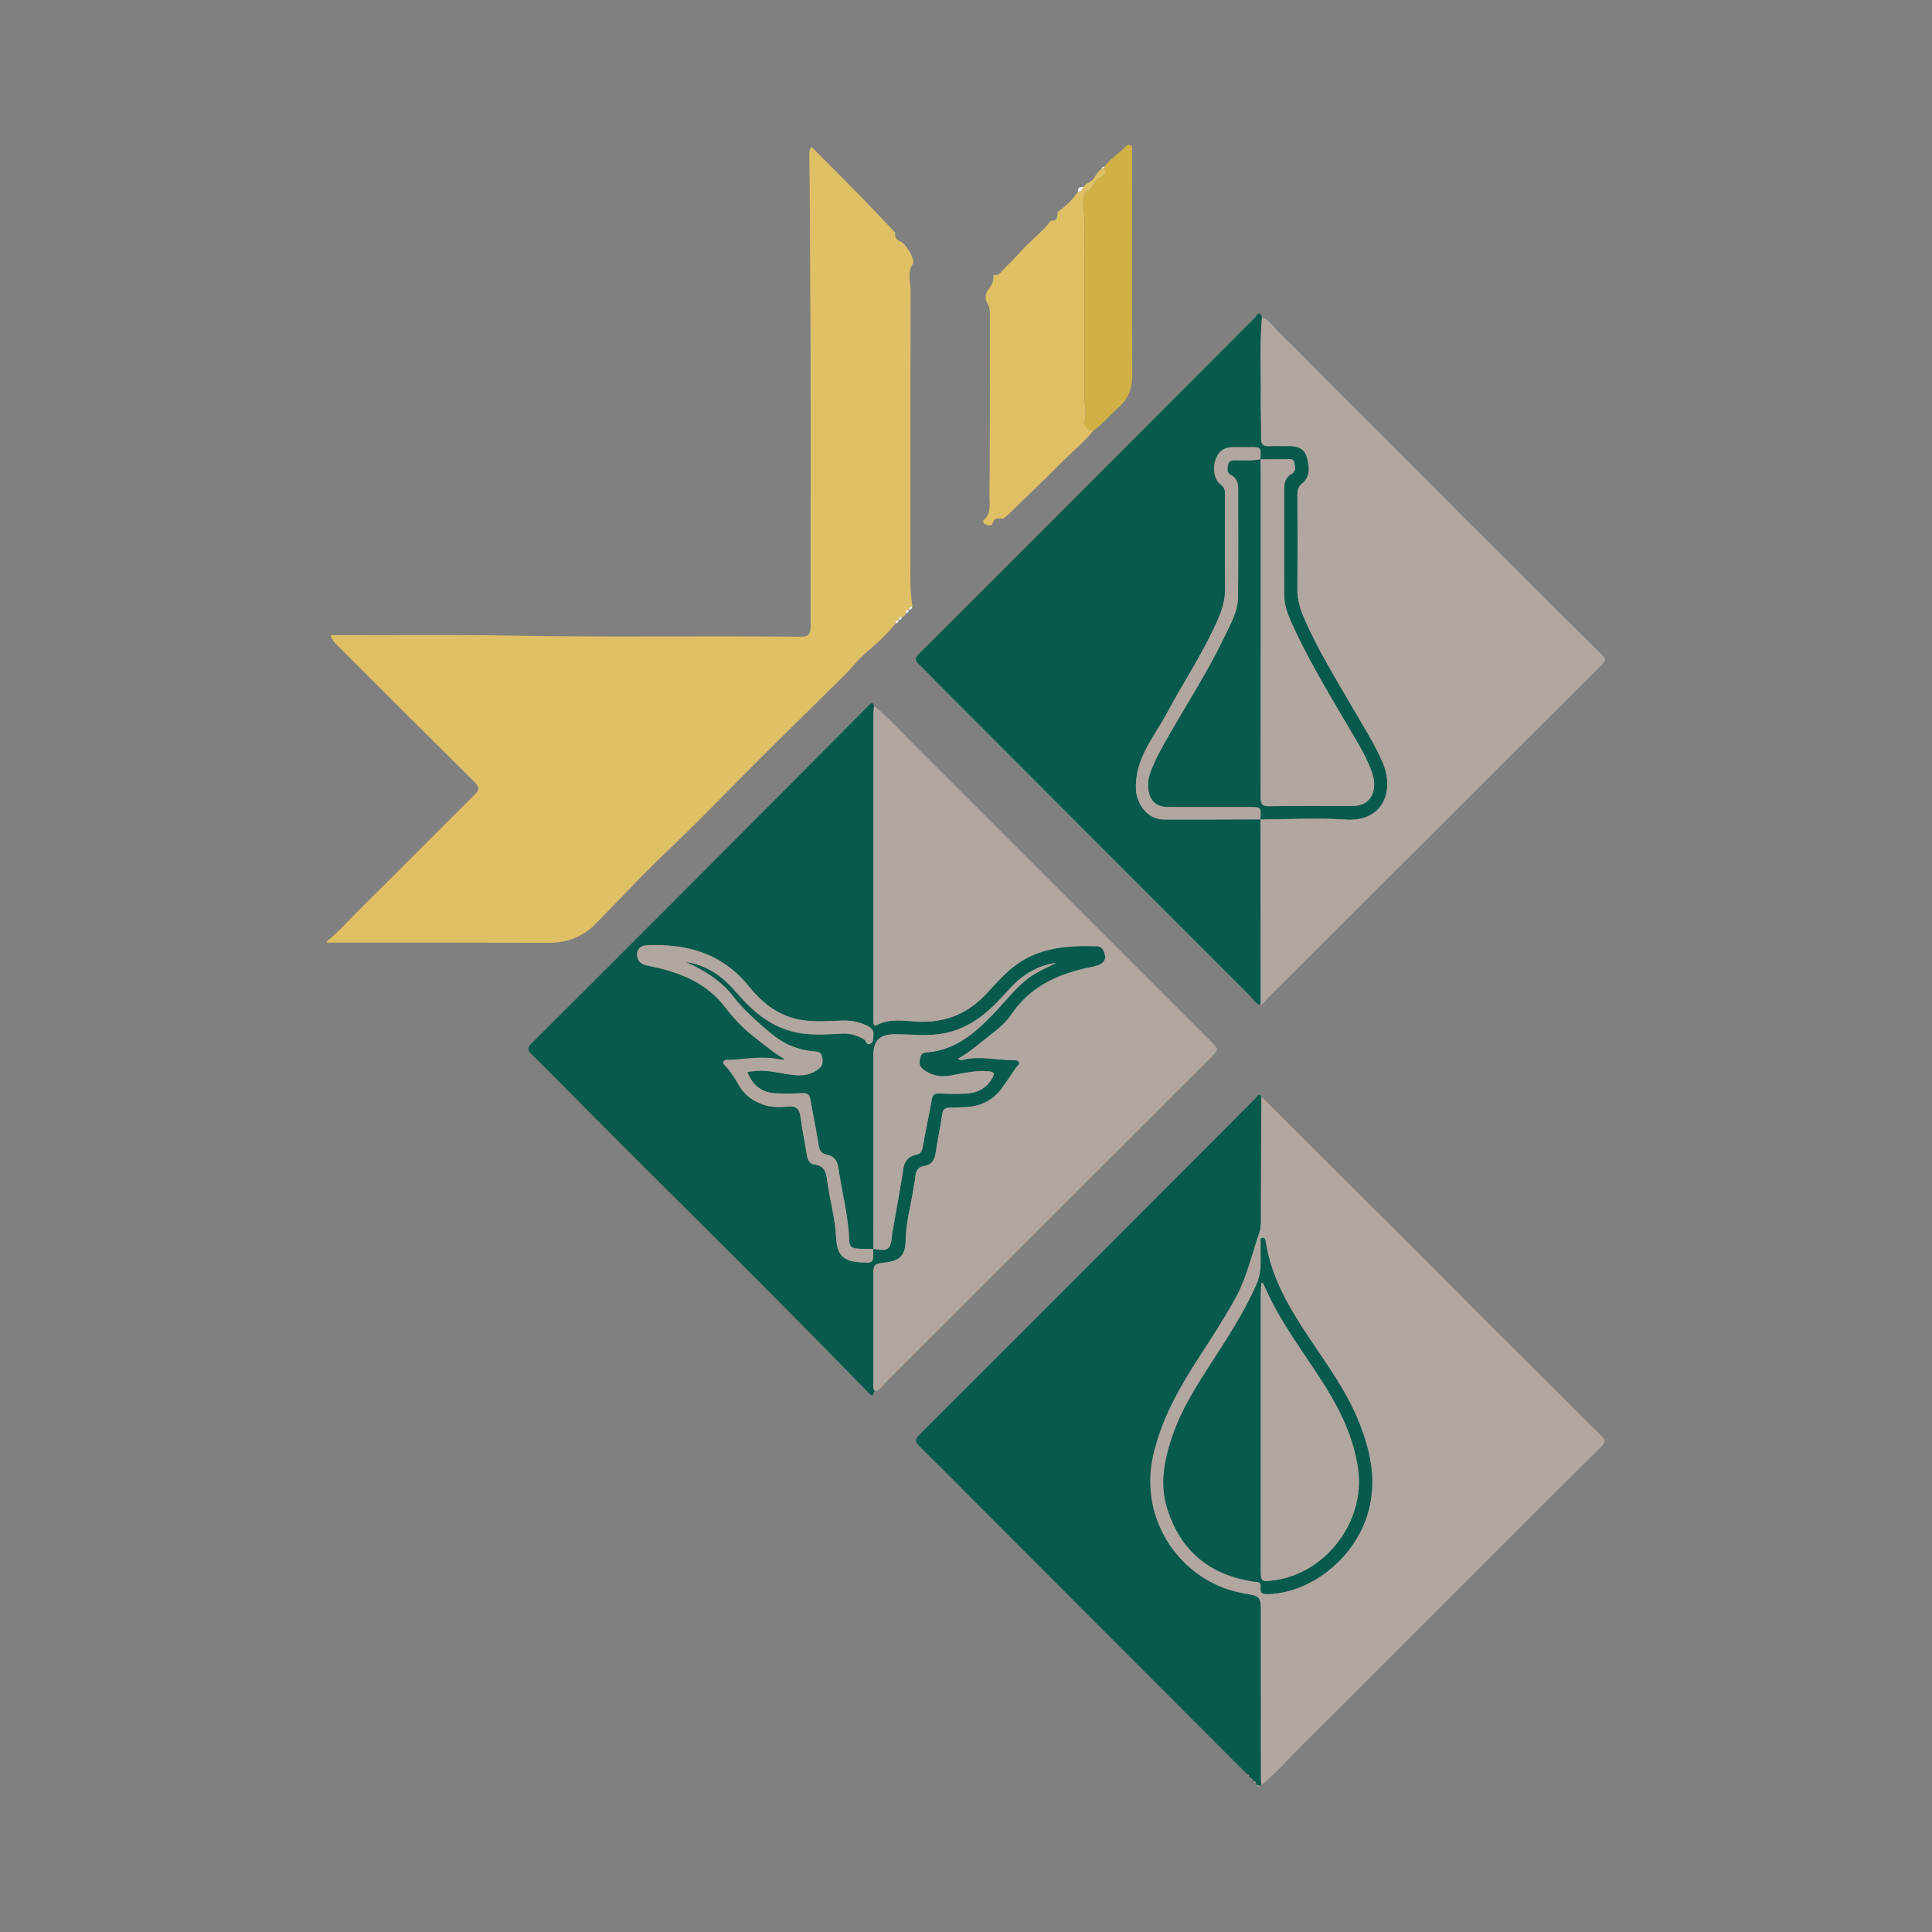
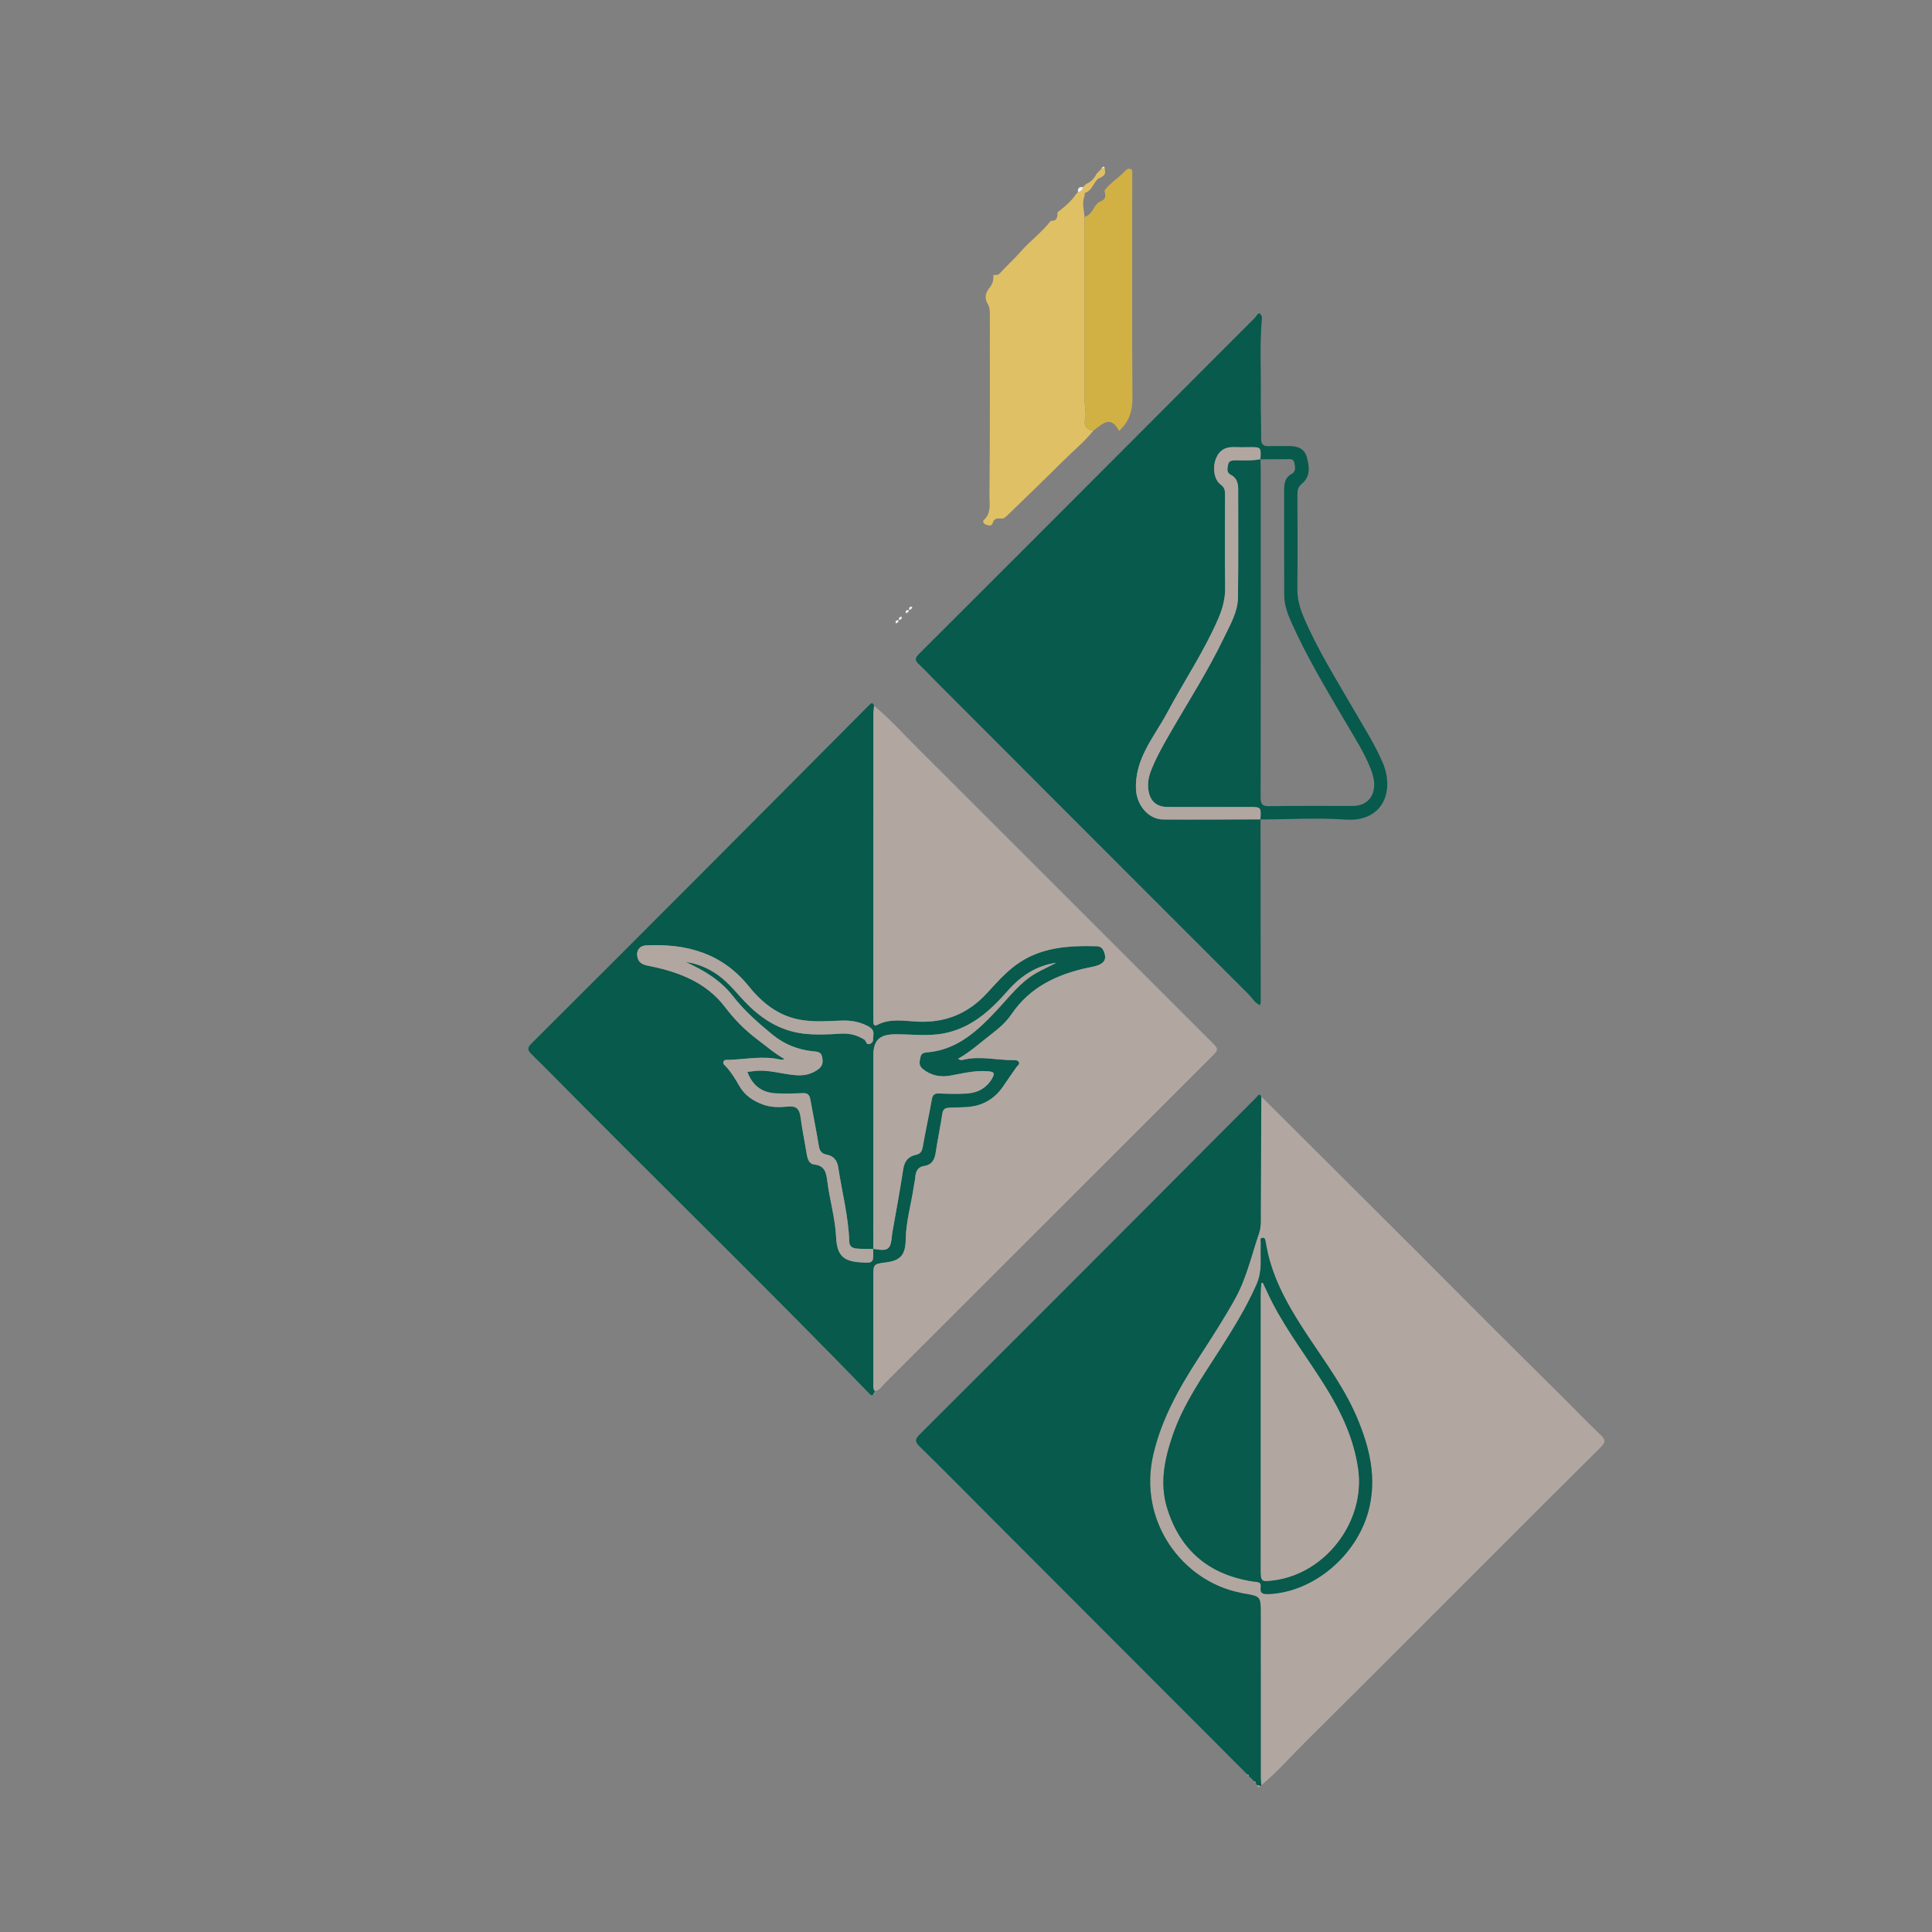
<svg xmlns="http://www.w3.org/2000/svg" version="1.1" id="Layer_1" x="0px" y="0px" width="200px" height="200px" viewBox="0 0 200 200" enable-background="new 0 0 200 200" xml:space="preserve">
  <rect x="0" y="0" width="200" height="200" fill="#808080" stroke="none" />
  <g>
-     <path fill="#E0C064" d="M33.855,97.429c1.221-0.978,2.244-2.162,3.35-3.257c3.985-3.947,7.93-7.934,11.911-11.885   c0.497-0.493,0.553-0.792,0.02-1.319c-4.732-4.682-9.437-9.391-14.145-14.097c-0.279-0.279-0.606-0.536-0.755-1.122   c0.472,0,0.894-0.001,1.315,0c5.599,0.009,11.199-0.062,16.795,0.043c10.174,0.191,20.348,0.015,30.521,0.122   c0.799,0.008,1.051-0.249,1.049-1.056c-0.02-11.926,0.049-23.853-0.042-35.779c-0.032-4.255-0.02-8.511-0.092-12.765   c-0.006-0.334-0.073-0.693,0.22-1.114c1.727,1.738,3.415,3.42,5.082,5.123c1.213,1.239,2.397,2.506,3.594,3.761   c-0.055,0.452,0.056,0.733,0.553,0.927c0.59,0.23,1.536,1.915,1.268,2.304c-0.632,0.916-0.226,1.861-0.23,2.772   c-0.034,9.276-0.022,18.551-0.02,27.827c0,1.628-0.072,3.259,0.213,4.874c0,0-0.025,0.025-0.025,0.024   c-0.265-0.045-0.371,0.063-0.318,0.327c0,0-0.03,0.031-0.031,0.03c-0.257-0.054-0.373,0.038-0.319,0.307   c-0.017,0.056-0.034,0.112-0.052,0.167c-0.058,0.058-0.117,0.116-0.175,0.175c-0.056,0.017-0.111,0.034-0.167,0.05   c-0.262-0.048-0.359,0.065-0.31,0.32c0,0-0.028,0.027-0.028,0.027c-0.259-0.052-0.367,0.049-0.318,0.311   c-0.831,1.045-1.785,1.953-2.815,2.812c-0.97,0.81-1.754,1.839-2.656,2.735c-2.779,2.757-5.587,5.484-8.361,8.246   c-2.931,2.92-5.791,5.912-8.768,8.783c-1.623,1.565-3.253,3.126-4.799,4.761c-1.186,1.254-2.415,2.47-3.607,3.718   c-1.272,1.332-2.925,2.022-4.846,2.016c-7.584-0.026-15.169-0.015-22.753-0.017c-0.087,0-0.174,0.015-0.261,0.024   C33.855,97.546,33.855,97.488,33.855,97.429z" />
    <path fill="#075A4C" d="M130.449,104.054c-0.535-0.198-0.786-0.713-1.156-1.082c-10.785-10.77-21.551-21.559-32.319-32.346   c-0.618-0.619-1.211-1.264-1.848-1.862c-0.395-0.371-0.45-0.612-0.019-1.041c7.454-7.432,14.891-14.882,22.328-22.331   c4.161-4.168,8.314-8.344,12.482-12.506c0.179-0.179,0.437-0.876,0.724-0.045c-0.259,2.791-0.087,5.588-0.123,8.382   c-0.018,1.397,0.051,2.796,0.033,4.193c-0.008,0.637,0.277,0.795,0.844,0.768c0.64-0.031,1.282,0.007,1.923-0.009   c0.885-0.022,1.69,0.186,1.953,1.117c0.271,0.959,0.422,2.016-0.473,2.754c-0.434,0.357-0.493,0.705-0.491,1.188   c0.013,3.235,0.026,6.47-0.006,9.704c-0.01,1.05,0.256,2.002,0.658,2.951c1.402,3.31,3.318,6.339,5.102,9.441   c1.059,1.841,2.217,3.63,3.062,5.586c1.284,2.975,0.041,6.196-3.827,5.927c-2.927-0.204-5.881-0.021-8.824-0.01   c0.088-1.292,0.088-1.292-1.195-1.292c-2.8,0.001-5.601,0.01-8.401-0.002c-1.205-0.005-1.873-0.657-2.008-1.857   c-0.07-0.626,0.027-1.219,0.245-1.798c0.526-1.396,1.265-2.687,2.007-3.975c1.891-3.281,3.944-6.472,5.582-9.894   c0.639-1.335,1.433-2.653,1.452-4.18c0.048-3.733,0.02-7.467,0.02-11.201c0-0.614-0.148-1.165-0.747-1.47   c-0.497-0.253-0.364-0.684-0.296-1.069c0.069-0.392,0.394-0.448,0.743-0.447c0.873,0.002,1.749,0.066,2.614-0.118   c0.008,0.408,0.023,0.815,0.023,1.223c0.001,11.251,0.007,22.502-0.012,33.754c-0.001,0.69,0.125,0.961,0.895,0.947   c2.885-0.05,5.771-0.021,8.657-0.025c1.366-0.002,2.22-0.878,2.206-2.249c-0.006-0.564-0.167-1.091-0.371-1.608   c-0.667-1.686-1.649-3.205-2.56-4.759c-2.001-3.415-4.047-6.805-5.663-10.429c-0.393-0.882-0.717-1.796-0.721-2.771   c-0.016-3.643-0.003-7.287-0.007-10.931c-0.001-0.674,0.112-1.262,0.78-1.629c0.489-0.269,0.349-0.761,0.262-1.176   c-0.09-0.433-0.484-0.34-0.792-0.341c-0.903-0.003-1.806,0.005-2.71,0.009c0.077-1.263,0.077-1.262-1.136-1.253   c-0.524,0.004-1.05,0.017-1.573-0.004c-0.927-0.039-1.57,0.344-1.903,1.218c-0.359,0.939-0.18,2.156,0.507,2.662   c0.401,0.295,0.451,0.603,0.449,1.03c-0.01,3.205-0.032,6.41,0.01,9.614c0.015,1.142-0.261,2.177-0.705,3.206   c-1.47,3.406-3.548,6.48-5.285,9.738c-1.352,2.535-3.396,4.766-3.241,7.988c0.072,1.495,1.192,3.08,2.84,3.09   c3.35,0.02,6.7-0.008,10.05-0.015c0.007,6.297,0.015,12.594,0.02,18.891C130.508,103.824,130.469,103.939,130.449,104.054z" />
    <path fill="#075A4C" d="M90.558,143.995c-0.022,0.038-0.036,0.079-0.041,0.123c-0.037,0.081-0.074,0.161-0.111,0.241   c-0.1,0.085-0.215,0.106-0.308,0.01c-9.753-10.058-19.764-19.86-29.644-29.793c-1.808-1.818-3.601-3.651-5.429-5.448   c-0.43-0.422-0.447-0.666-0.009-1.103c5.757-5.732,11.499-11.478,17.237-17.23c5.902-5.916,11.796-11.84,17.685-17.768   c0.237-0.239,0.382-0.376,0.546,0.028c-0.025,0.318-0.072,0.635-0.072,0.953c-0.006,10.324-0.007,20.649-0.008,30.973   c0,0.292,0.011,0.583,0.017,0.875c0.005,0.279,0.134,0.376,0.388,0.243c1.327-0.693,2.755-0.413,4.129-0.341   c2.912,0.153,5.289-0.827,7.249-2.967c0.923-1.007,1.834-2.04,2.939-2.863c2.519-1.875,5.439-2.057,8.419-1.974   c0.51,0.014,0.689,0.377,0.808,0.785c0.127,0.438,0.024,0.803-0.393,1.044c-0.413,0.239-0.881,0.298-1.335,0.395   c-3.201,0.684-6.004,2.003-7.918,4.818c-0.54,0.794-1.263,1.433-2.035,2.023c-1.144,0.873-2.198,1.863-3.489,2.581   c0.223,0.187,0.403,0.136,0.561,0.099c1.718-0.406,3.427,0.05,5.14,0.047c0.221,0,0.513-0.015,0.606,0.237   c0.08,0.217-0.176,0.344-0.286,0.506c-0.439,0.651-0.898,1.289-1.336,1.941c-0.585,0.872-1.334,1.511-2.336,1.883   c-1.043,0.388-2.123,0.296-3.192,0.352c-0.433,0.023-0.705,0.091-0.783,0.594c-0.215,1.381-0.501,2.751-0.708,4.133   c-0.104,0.695-0.439,1.19-1.105,1.291c-0.797,0.121-0.954,0.618-1.005,1.273c-0.023,0.289-0.103,0.573-0.144,0.861   c-0.258,1.814-0.8,3.596-0.832,5.431c-0.028,1.595-0.461,2.236-2.057,2.439c-1.295,0.164-1.3,0.164-1.301,1.532   c-0.002,3.646,0.001,7.291,0.002,10.937C90.407,143.444,90.355,143.743,90.558,143.995z M90.402,129.294   c-0.583-0.011-1.168,0.01-1.746-0.045c-0.387-0.037-0.722-0.201-0.738-0.703c-0.083-2.63-0.763-5.173-1.153-7.758   c-0.107-0.708-0.523-1.13-1.16-1.252c-0.618-0.118-0.768-0.45-0.858-1.007c-0.253-1.581-0.584-3.149-0.862-4.726   c-0.087-0.495-0.31-0.672-0.826-0.641c-0.872,0.052-1.749,0.05-2.623,0.026c-1.487-0.041-2.518-0.745-3.067-2.228   c0.233-0.027,0.427-0.044,0.619-0.071c1.508-0.217,2.945,0.314,4.423,0.418c0.87,0.061,1.672-0.115,2.371-0.677   c0.437-0.352,0.417-0.793,0.31-1.269c-0.111-0.494-0.508-0.488-0.889-0.526c-1.606-0.159-3.015-0.721-4.285-1.769   c-1.464-1.208-2.87-2.438-4.045-3.95c-1.268-1.632-3.011-2.683-4.886-3.528c1.242,0.166,2.34,0.639,3.354,1.361   c1.18,0.841,2.023,2.01,3.03,3.017c1.615,1.615,3.471,2.744,5.766,3.029c1.306,0.162,2.623,0.09,3.932,0.01   c0.883-0.054,1.669,0.156,2.407,0.615c0.214,0.133,0.179,0.63,0.623,0.425c0.383-0.177,0.262-0.53,0.309-0.836   c0.087-0.558-0.174-0.793-0.659-1.035c-0.898-0.448-1.817-0.563-2.795-0.517c-1.31,0.061-2.626,0.141-3.93-0.058   c-2.329-0.357-4.082-1.722-5.488-3.473c-2.774-3.455-6.457-4.469-10.659-4.258c-0.703,0.035-1.065,0.601-0.876,1.277   c0.186,0.666,0.731,0.757,1.282,0.869c3.039,0.616,5.846,1.698,7.793,4.265c0.962,1.268,2.049,2.366,3.316,3.32   c0.921,0.693,1.788,1.457,2.82,2.031c-0.152,0.066-0.288,0.091-0.411,0.062c-1.773-0.422-3.542-0.041-5.312,0.028   c-0.215,0.008-0.517-0.072-0.606,0.211c-0.067,0.214,0.163,0.362,0.294,0.506c0.536,0.586,0.946,1.259,1.333,1.942   c0.564,0.995,1.421,1.581,2.469,1.964c0.852,0.311,1.737,0.296,2.595,0.209c0.953-0.097,1.2,0.34,1.308,1.157   c0.167,1.27,0.429,2.528,0.634,3.794c0.08,0.496,0.254,0.99,0.773,1.048c1.048,0.117,1.23,0.761,1.342,1.653   c0.245,1.964,0.826,3.885,0.924,5.864c0.089,1.776,0.642,2.476,2.409,2.603c1.471,0.106,1.471,0.106,1.424-1.39   c1.596,0.271,1.818,0.105,1.96-1.472c0.005-0.058,0.011-0.116,0.021-0.174c0.385-2.207,0.806-4.41,1.138-6.625   c0.124-0.823,0.545-1.291,1.281-1.452c0.54-0.118,0.664-0.4,0.748-0.887c0.283-1.634,0.643-3.254,0.933-4.887   c0.086-0.484,0.303-0.605,0.761-0.587c0.931,0.037,1.867,0.064,2.797,0.012c1.129-0.064,2.053-0.519,2.667-1.549   c0.361-0.606,0.172-0.708-0.428-0.76c-1.333-0.115-2.604,0.219-3.892,0.449c-1.059,0.189-2.021-0.012-2.867-0.705   c-0.418-0.342-0.32-0.74-0.224-1.188c0.089-0.412,0.327-0.482,0.678-0.511c3.229-0.262,5.366-2.363,7.393-4.542   c1.19-1.279,2.245-2.674,3.772-3.587c0.369-0.221,0.759-0.407,1.142-0.604c0.359-0.185,0.722-0.363,1.083-0.544   c-2.078,0.288-3.682,1.367-5.026,2.896c-1.813,2.063-3.793,3.874-6.628,4.416c-1.683,0.322-3.37,0.08-5.055,0.091   c-1.598,0.011-2.231,0.626-2.232,2.197C90.404,115.942,90.404,122.618,90.402,129.294z" />
    <path fill="#B1A7A0" d="M130.57,113.513c2.43,2.422,4.86,4.845,7.29,7.267c2.802,2.793,5.606,5.582,8.404,8.379   c2.817,2.816,5.622,5.644,8.44,8.459c2.367,2.364,4.748,4.715,7.119,7.074c1.3,1.293,2.57,2.616,3.9,3.877   c0.516,0.49,0.463,0.774-0.018,1.249c-3.381,3.341-6.735,6.712-10.098,10.072c-6.871,6.865-13.729,13.743-20.623,20.585   c-1.462,1.452-2.816,3.017-4.416,4.329c-0.019-0.261-0.055-0.522-0.055-0.783c-0.003-5.658-0.002-11.316-0.002-16.974   c0-1.8,0-1.8-1.801-2.098c-0.115-0.019-0.227-0.053-0.341-0.076c-5.966-1.198-10.571-7.373-8.988-14.262   c0.845-3.679,2.644-6.883,4.662-9.997c1.314-2.028,2.632-4.05,3.807-6.167c1.191-2.144,1.705-4.515,2.486-6.798   c0.24-0.703,0.172-1.433,0.176-2.156C130.532,121.501,130.551,117.507,130.57,113.513z M130.511,130.049   c0.023,0.992-0.009,1.946-0.428,2.903c-1.008,2.303-2.314,4.428-3.656,6.54c-1.872,2.947-3.915,5.805-5.052,9.153   c-0.826,2.431-1.339,4.918-0.559,7.457c1.359,4.424,4.392,6.937,8.954,7.619c0.375,0.056,0.819-0.012,0.74,0.577   c-0.092,0.683,0.267,0.739,0.826,0.717c4.599-0.185,9.092-3.937,10.333-8.62c0.884-3.335,0.134-6.465-1.14-9.529   c-1.262-3.035-3.212-5.666-5.015-8.381c-1.775-2.673-3.44-5.399-4.217-8.563c-0.104-0.424-0.182-0.854-0.265-1.282   c-0.044-0.225-0.037-0.532-0.353-0.497c-0.292,0.032-0.15,0.331-0.159,0.506C130.496,129.115,130.511,129.583,130.511,130.049z" />
    <path fill="#B1A7A0" d="M90.558,143.995c-0.203-0.252-0.151-0.551-0.151-0.84c-0.001-3.646-0.004-7.291-0.002-10.937   c0.001-1.368,0.006-1.368,1.301-1.532c1.596-0.202,2.029-0.844,2.057-2.439c0.032-1.834,0.573-3.616,0.832-5.431   c0.041-0.288,0.122-0.572,0.144-0.861c0.051-0.655,0.208-1.151,1.005-1.273c0.666-0.101,1.001-0.596,1.105-1.291   c0.207-1.382,0.493-2.752,0.708-4.133c0.078-0.503,0.35-0.571,0.783-0.594c1.068-0.056,2.149,0.035,3.192-0.352   c1.002-0.372,1.751-1.011,2.336-1.883c0.438-0.652,0.896-1.29,1.336-1.941c0.11-0.162,0.366-0.289,0.286-0.506   c-0.094-0.253-0.386-0.238-0.606-0.237c-1.713,0.003-3.422-0.453-5.14-0.047c-0.158,0.037-0.339,0.088-0.561-0.099   c1.291-0.718,2.345-1.708,3.489-2.581c0.772-0.589,1.495-1.228,2.035-2.023c1.914-2.815,4.717-4.133,7.918-4.818   c0.454-0.097,0.922-0.156,1.335-0.395c0.416-0.241,0.52-0.606,0.393-1.044c-0.119-0.408-0.297-0.771-0.808-0.785   c-2.98-0.083-5.9,0.099-8.419,1.974c-1.105,0.823-2.016,1.855-2.939,2.863c-1.96,2.14-4.336,3.119-7.249,2.967   c-1.374-0.072-2.802-0.352-4.129,0.341c-0.254,0.133-0.383,0.036-0.388-0.243c-0.005-0.292-0.017-0.583-0.017-0.875   c0.001-10.324,0.003-20.649,0.008-30.973c0-0.318,0.047-0.635,0.072-0.953c1.674,1.409,3.14,3.034,4.685,4.575   c10.073,10.05,20.13,20.116,30.192,30.176c0.824,0.824,0.826,0.826,0.004,1.648c-11.261,11.26-22.523,22.52-33.792,33.772   C91.276,143.523,91.058,143.955,90.558,143.995z" />
    <path fill="#075A4C" d="M130.57,113.513c-0.019,3.994-0.038,7.988-0.059,11.982c-0.004,0.723,0.064,1.453-0.176,2.156   c-0.781,2.283-1.295,4.654-2.486,6.798c-1.176,2.117-2.493,4.139-3.807,6.167c-2.017,3.114-3.816,6.318-4.662,9.997   c-1.583,6.889,3.022,13.064,8.988,14.262c0.114,0.023,0.226,0.057,0.341,0.076c1.801,0.298,1.802,0.298,1.801,2.098   c0,5.658-0.001,11.316,0.002,16.974c0,0.261,0.036,0.522,0.055,0.783c-0.02,0.03-0.04,0.061-0.06,0.091   c-0.126-0.034-0.252-0.069-0.378-0.103c-0.053-0.08-0.105-0.16-0.157-0.24c0.006-0.098-0.04-0.145-0.138-0.142   c-0.07-0.072-0.14-0.143-0.21-0.215c-0.045-0.045-0.091-0.09-0.137-0.136c-0.073-0.07-0.145-0.141-0.218-0.211   c0.009-0.095-0.034-0.142-0.13-0.142c-8.691-8.703-17.383-17.406-26.073-26.11c-2.615-2.619-5.211-5.259-7.856-7.848   c-0.538-0.526-0.483-0.783,0.016-1.28c6.793-6.764,13.567-13.548,20.34-20.332c4.838-4.846,9.668-9.7,14.503-14.55   C130.217,113.441,130.342,113.112,130.57,113.513z" />
-     <path fill="#B1A7A0" d="M130.449,104.054c0.021-0.115,0.059-0.229,0.059-0.344c-0.004-6.297-0.012-12.594-0.02-18.891l-0.016,0.015   c2.942-0.011,5.896-0.193,8.824,0.01c3.868,0.269,5.112-2.951,3.827-5.927c-0.844-1.957-2.003-3.745-3.062-5.586   c-1.784-3.102-3.7-6.131-5.102-9.441c-0.402-0.949-0.669-1.901-0.658-2.951c0.032-3.234,0.018-6.469,0.006-9.704   c-0.002-0.483,0.058-0.831,0.491-1.188c0.895-0.738,0.744-1.795,0.473-2.754c-0.263-0.931-1.068-1.139-1.953-1.117   c-0.641,0.016-1.283-0.021-1.923,0.009c-0.567,0.027-0.852-0.131-0.844-0.768c0.018-1.397-0.051-2.796-0.033-4.193   c0.036-2.794-0.136-5.591,0.123-8.382c0.807,0.291,1.225,1.042,1.794,1.594c2.19,2.123,4.307,4.322,6.463,6.481   c1.95,1.953,3.921,3.885,5.872,5.838c2.26,2.262,4.503,4.542,6.763,6.805c1.91,1.913,3.835,3.812,5.751,5.72   c2.864,2.853,5.717,5.718,8.597,8.554c0.553,0.545,0.122,0.79-0.202,1.113c-5.074,5.071-10.144,10.145-15.221,15.212   c-6.377,6.365-12.759,12.724-19.14,19.085C131.036,103.522,130.855,103.909,130.449,104.054z" />
    <path fill="#E0C064" d="M113.18,44.583c-0.914,1.148-2.057,2.069-3.089,3.099c-1.916,1.915-3.873,3.789-5.815,5.677   c-0.122,0.118-0.268,0.211-0.403,0.316c-0.421,0.046-0.931-0.202-1.117,0.501c-0.086,0.327-0.492,0.229-0.76,0.103   c-0.166-0.078-0.295-0.318-0.161-0.435c0.818-0.717,0.584-1.728,0.593-2.566c0.069-6.234,0.035-12.468,0.042-18.703   c0-0.388-0.015-0.78-0.213-1.099c-0.379-0.61-0.238-1.17,0.154-1.651c0.341-0.418,0.463-0.848,0.42-1.356   c0,0,0.002-0.001,0.002-0.001c0.232,0,0.478,0.033,0.654-0.161c0.699-0.77,1.478-1.459,2.164-2.247   c0.967-1.111,2.184-1.988,3.095-3.163c0.016-0.02,0.052-0.036,0.078-0.035c0.64,0.019,0.642-0.431,0.647-0.878   c0,0,0.003-0.005,0.003-0.005c0.715-0.565,1.434-1.126,1.933-1.91c0,0,0.002-0.004,0.002-0.004c0.06-0.057,0.121-0.114,0.181-0.171   c0,0,0,0.006,0,0.006c0.302-0.048,0.476-0.227,0.528-0.526c0,0-0.006,0-0.007,0c0.058-0.06,0.116-0.121,0.175-0.181   c0,0-0.001,0.001-0.001,0.001c0.06-0.058,0.119-0.115,0.179-0.173c0,0,0.003,0.004,0.003,0.003   c0.511-0.191,0.824-0.581,1.057-1.051c0.056-0.051,0.112-0.103,0.168-0.154c0.06-0.065,0.12-0.13,0.18-0.196   c0,0-0.004,0.006-0.004,0.006c0.057-0.061,0.115-0.122,0.173-0.182c0,0,0,0.002,0,0.002c0.102-0.02,0.204-0.039,0.306-0.059   c0.095,0.466,0.146,0.761-0.496,1.024c-0.635,0.26-0.715,1.312-1.539,1.553c-0.043,0.013-0.005,0.227-0.046,0.332   c-0.321,0.826,0.018,1.645,0.017,2.467c-0.007,6.178,0,12.357-0.01,18.535c-0.001,0.739,0.218,1.455,0.036,2.225   C112.183,44.053,112.522,44.529,113.18,44.583z" />
-     <path fill="#D1B144" d="M113.18,44.583c-0.658-0.054-0.997-0.53-0.872-1.06c0.182-0.769-0.037-1.486-0.036-2.225   c0.01-6.178,0.003-12.357,0.01-18.535c0.001-0.822-0.338-1.641-0.017-2.467c0.041-0.105,0.003-0.319,0.046-0.332   c0.824-0.241,0.903-1.293,1.539-1.553c0.642-0.262,0.591-0.557,0.496-1.023c-0.002-0.046-0.011-0.091-0.029-0.134   c0.619-0.813,1.511-1.338,2.195-2.083c0.125-0.136,0.304-0.205,0.476-0.155c0.258,0.076,0.206,0.321,0.207,0.516   c0.003,0.845-0.003,1.691-0.003,2.536c0,6.881-0.027,13.762,0.022,20.643c0.01,1.387-0.364,2.516-1.381,3.423   C114.935,42.936,114.169,43.88,113.18,44.583z" />
+     <path fill="#D1B144" d="M113.18,44.583c-0.658-0.054-0.997-0.53-0.872-1.06c0.182-0.769-0.037-1.486-0.036-2.225   c0.01-6.178,0.003-12.357,0.01-18.535c0.041-0.105,0.003-0.319,0.046-0.332   c0.824-0.241,0.903-1.293,1.539-1.553c0.642-0.262,0.591-0.557,0.496-1.023c-0.002-0.046-0.011-0.091-0.029-0.134   c0.619-0.813,1.511-1.338,2.195-2.083c0.125-0.136,0.304-0.205,0.476-0.155c0.258,0.076,0.206,0.321,0.207,0.516   c0.003,0.845-0.003,1.691-0.003,2.536c0,6.881-0.027,13.762,0.022,20.643c0.01,1.387-0.364,2.516-1.381,3.423   C114.935,42.936,114.169,43.88,113.18,44.583z" />
    <path fill="#F0EFEF" d="M112.118,19.373c-0.052,0.299-0.226,0.478-0.528,0.526C111.531,19.488,111.707,19.312,112.118,19.373z" />
    <path fill="#F0EFEF" d="M94.121,63.139c-0.053-0.264,0.053-0.372,0.318-0.327C94.415,63.001,94.31,63.111,94.121,63.139z" />
    <path fill="#F0EFEF" d="M93.771,63.476c-0.054-0.269,0.063-0.361,0.319-0.307C94.061,63.352,93.966,63.466,93.771,63.476z" />
    <path fill="#F0EFEF" d="M93.067,64.188c-0.049-0.255,0.048-0.367,0.31-0.32C93.365,64.064,93.251,64.16,93.067,64.188z" />
    <path fill="#F0EFEF" d="M92.721,64.526c-0.049-0.262,0.059-0.363,0.318-0.311C93.011,64.399,92.916,64.513,92.721,64.526z" />
    <path fill="#B1A7A0" d="M130.131,184.792c0.126,0.034,0.252,0.069,0.378,0.103C130.341,185.014,130.185,185.09,130.131,184.792z" />
    <path fill="#F0EFEF" d="M114.317,17.255c0.018,0.043,0.027,0.088,0.029,0.134c-0.102,0.019-0.204,0.039-0.307,0.059   C114.078,17.305,114.185,17.262,114.317,17.255z" />
    <path fill="#F0EFEF" d="M112.464,19.02c-0.06,0.058-0.119,0.115-0.179,0.173C112.345,19.135,112.404,19.077,112.464,19.02z" />
    <path fill="#F0EFEF" d="M113.871,17.622c-0.06,0.065-0.12,0.13-0.18,0.196C113.751,17.753,113.811,17.687,113.871,17.622z" />
    <path fill="#F0EFEF" d="M114.04,17.446c-0.058,0.061-0.115,0.121-0.173,0.182C113.925,17.567,113.982,17.506,114.04,17.446z" />
    <path fill="#B1A7A0" d="M90.406,144.36c0.037-0.08,0.074-0.161,0.111-0.241C90.559,144.235,90.522,144.316,90.406,144.36z" />
    <path fill="#F0EFEF" d="M93.545,63.818c0.058-0.058,0.117-0.116,0.175-0.175C93.661,63.702,93.603,63.76,93.545,63.818z" />
    <path fill="#F0EFEF" d="M111.59,19.893c-0.06,0.057-0.121,0.114-0.181,0.171C111.47,20.007,111.53,19.95,111.59,19.893z" />
    <path fill="#B1A7A0" d="M129.142,183.706c0.096-0.001,0.139,0.047,0.13,0.142C129.176,183.848,129.133,183.802,129.142,183.706z" />
-     <path fill="#B1A7A0" d="M129.489,184.059c0.046,0.045,0.091,0.091,0.137,0.136C129.53,184.2,129.484,184.155,129.489,184.059z" />
    <path fill="#B1A7A0" d="M129.835,184.41c0.098-0.003,0.145,0.044,0.138,0.142C129.874,184.556,129.828,184.509,129.835,184.41z" />
-     <path fill="#B1A7A0" d="M130.474,47.547c0.903-0.004,1.807-0.013,2.71-0.009c0.308,0.001,0.702-0.091,0.792,0.341   c0.086,0.415,0.227,0.907-0.262,1.176c-0.668,0.368-0.781,0.955-0.78,1.629c0.004,3.644-0.01,7.287,0.007,10.931   c0.004,0.975,0.328,1.89,0.721,2.771c1.616,3.623,3.662,7.014,5.663,10.429c0.911,1.554,1.892,3.073,2.56,4.759   c0.205,0.517,0.366,1.044,0.371,1.608c0.014,1.371-0.839,2.247-2.206,2.249c-2.886,0.004-5.772-0.025-8.657,0.025   c-0.77,0.013-0.896-0.257-0.895-0.947c0.019-11.251,0.014-22.502,0.012-33.754c0-0.408-0.015-0.815-0.023-1.223   C130.488,47.532,130.474,47.547,130.474,47.547z" />
    <path fill="#B1A7A0" d="M130.488,84.818c-3.35,0.008-6.7,0.036-10.05,0.015c-1.648-0.01-2.769-1.595-2.84-3.09   c-0.155-3.222,1.889-5.453,3.241-7.988c1.737-3.258,3.815-6.331,5.285-9.738c0.444-1.028,0.72-2.064,0.705-3.206   c-0.042-3.204-0.021-6.409-0.01-9.614c0.001-0.426-0.048-0.734-0.449-1.03c-0.687-0.506-0.866-1.723-0.507-2.662   c0.334-0.874,0.977-1.257,1.903-1.218c0.524,0.022,1.049,0.008,1.573,0.004c1.213-0.008,1.213-0.01,1.136,1.253   c0,0,0.014-0.015,0.014-0.015c-0.865,0.184-1.741,0.12-2.614,0.118c-0.348-0.001-0.674,0.055-0.743,0.447   c-0.068,0.385-0.2,0.816,0.296,1.069c0.6,0.305,0.747,0.856,0.747,1.47c0,3.734,0.028,7.468-0.02,11.201   c-0.019,1.527-0.813,2.845-1.452,4.18c-1.638,3.422-3.692,6.612-5.582,9.894c-0.742,1.288-1.48,2.578-2.007,3.975   c-0.218,0.579-0.316,1.172-0.245,1.798c0.135,1.2,0.803,1.852,2.008,1.857c2.8,0.012,5.601,0.002,8.401,0.002   c1.283,0,1.283-0.001,1.195,1.292C130.472,84.834,130.488,84.818,130.488,84.818z" />
    <path fill="#B1A7A0" d="M90.388,129.278c0.048,1.497,0.048,1.497-1.424,1.391c-1.768-0.128-2.32-0.828-2.409-2.603   c-0.099-1.979-0.679-3.9-0.924-5.864c-0.111-0.891-0.294-1.535-1.342-1.653c-0.518-0.058-0.692-0.553-0.773-1.048   c-0.205-1.266-0.467-2.523-0.634-3.794c-0.107-0.817-0.355-1.253-1.308-1.157c-0.858,0.087-1.743,0.102-2.595-0.209   c-1.048-0.383-1.906-0.969-2.469-1.964c-0.387-0.683-0.796-1.357-1.333-1.942c-0.132-0.144-0.361-0.292-0.294-0.506   c0.088-0.283,0.391-0.202,0.606-0.211c1.77-0.069,3.539-0.45,5.312-0.028c0.123,0.029,0.259,0.004,0.411-0.062   c-1.032-0.575-1.899-1.338-2.82-2.031c-1.267-0.954-2.354-2.052-3.316-3.32c-1.947-2.568-4.754-3.649-7.793-4.265   c-0.551-0.112-1.096-0.203-1.282-0.869c-0.189-0.677,0.172-1.242,0.876-1.277c4.202-0.211,7.884,0.803,10.659,4.258   c1.406,1.751,3.159,3.116,5.488,3.473c1.304,0.2,2.62,0.119,3.93,0.058c0.978-0.046,1.897,0.069,2.795,0.517   c0.485,0.242,0.746,0.477,0.659,1.035c-0.048,0.306,0.074,0.659-0.309,0.836c-0.444,0.205-0.409-0.292-0.623-0.425   c-0.738-0.459-1.524-0.669-2.407-0.615c-1.309,0.08-2.626,0.152-3.932-0.01c-2.295-0.284-4.151-1.414-5.766-3.029   c-1.007-1.007-1.85-2.176-3.03-3.017c-1.014-0.722-2.112-1.195-3.354-1.361c1.875,0.845,3.618,1.896,4.886,3.528   c1.175,1.511,2.581,2.742,4.045,3.95c1.27,1.048,2.68,1.61,4.285,1.769c0.381,0.038,0.778,0.032,0.889,0.526   c0.107,0.476,0.127,0.917-0.31,1.269c-0.699,0.562-1.501,0.739-2.371,0.677c-1.477-0.104-2.914-0.636-4.423-0.418   c-0.192,0.028-0.386,0.045-0.619,0.071c0.549,1.483,1.58,2.187,3.067,2.228c0.874,0.024,1.751,0.026,2.623-0.026   c0.515-0.031,0.738,0.147,0.826,0.641c0.278,1.577,0.609,3.145,0.862,4.726c0.089,0.557,0.24,0.889,0.858,1.007   c0.637,0.122,1.053,0.544,1.16,1.252c0.39,2.585,1.069,5.128,1.153,7.758c0.016,0.502,0.351,0.666,0.738,0.703   c0.578,0.056,1.164,0.034,1.746,0.045C90.402,129.294,90.388,129.278,90.388,129.278z" />
    <path fill="#B1A7A0" d="M90.402,129.294c0.002-6.676,0.002-13.352,0.007-20.029c0.001-1.57,0.633-2.186,2.232-2.197   c1.685-0.011,3.371,0.23,5.055-0.091c2.835-0.542,4.815-2.353,6.628-4.416c1.343-1.528,2.948-2.607,5.026-2.896   c-0.361,0.181-0.724,0.359-1.083,0.544c-0.383,0.197-0.773,0.383-1.142,0.604c-1.527,0.913-2.582,2.308-3.772,3.587   c-2.027,2.179-4.164,4.28-7.393,4.542c-0.351,0.029-0.59,0.099-0.678,0.511c-0.096,0.447-0.194,0.846,0.224,1.188   c0.847,0.692,1.808,0.894,2.867,0.705c1.288-0.23,2.558-0.564,3.892-0.449c0.599,0.052,0.789,0.154,0.428,0.76   c-0.614,1.03-1.538,1.485-2.667,1.549c-0.929,0.053-1.865,0.025-2.797-0.012c-0.459-0.018-0.675,0.103-0.761,0.587   c-0.291,1.633-0.65,3.253-0.933,4.887c-0.084,0.488-0.208,0.769-0.748,0.887c-0.736,0.161-1.157,0.63-1.281,1.452   c-0.333,2.215-0.753,4.417-1.138,6.625c-0.01,0.057-0.016,0.116-0.021,0.174c-0.142,1.577-0.364,1.743-1.96,1.472   C90.388,129.278,90.402,129.294,90.402,129.294z" />
    <path fill="#075A4C" d="M130.511,130.049c0-0.466-0.016-0.934,0.008-1.399c0.009-0.175-0.133-0.474,0.159-0.506   c0.316-0.035,0.309,0.272,0.353,0.497c0.084,0.428,0.161,0.859,0.265,1.282c0.776,3.163,2.442,5.89,4.217,8.563   c1.803,2.715,3.753,5.346,5.015,8.381c1.274,3.064,2.024,6.194,1.14,9.529c-1.242,4.683-5.734,8.435-10.333,8.62   c-0.559,0.022-0.918-0.034-0.826-0.717c0.079-0.588-0.365-0.521-0.74-0.577c-4.562-0.682-7.594-3.195-8.954-7.619   c-0.78-2.54-0.267-5.026,0.559-7.457c1.137-3.349,3.18-6.207,5.052-9.153c1.342-2.112,2.647-4.237,3.656-6.54   C130.503,131.995,130.535,131.041,130.511,130.049z M130.723,132.798c-0.05,0.013-0.1,0.027-0.149,0.04   c-0.02,0.394-0.056,0.787-0.056,1.181c-0.004,9.472-0.007,18.943-0.003,28.415c0.001,1.307,0.04,1.326,1.318,1.164   c5.397-0.684,9.504-6.091,8.76-11.49c-0.427-3.098-1.71-5.843-3.331-8.466c-1.819-2.942-3.949-5.687-5.546-8.769   C131.363,134.193,131.053,133.49,130.723,132.798z" />
    <path fill="#B1A7A0" d="M130.723,132.798c0.33,0.692,0.64,1.395,0.992,2.075c1.597,3.081,3.727,5.827,5.546,8.769   c1.622,2.623,2.904,5.368,3.331,8.466c0.744,5.398-3.363,10.806-8.76,11.49c-1.278,0.162-1.318,0.143-1.318-1.164   c-0.004-9.472-0.002-18.943,0.003-28.415c0-0.394,0.037-0.787,0.056-1.181C130.624,132.825,130.674,132.811,130.723,132.798z" />
  </g>
</svg>